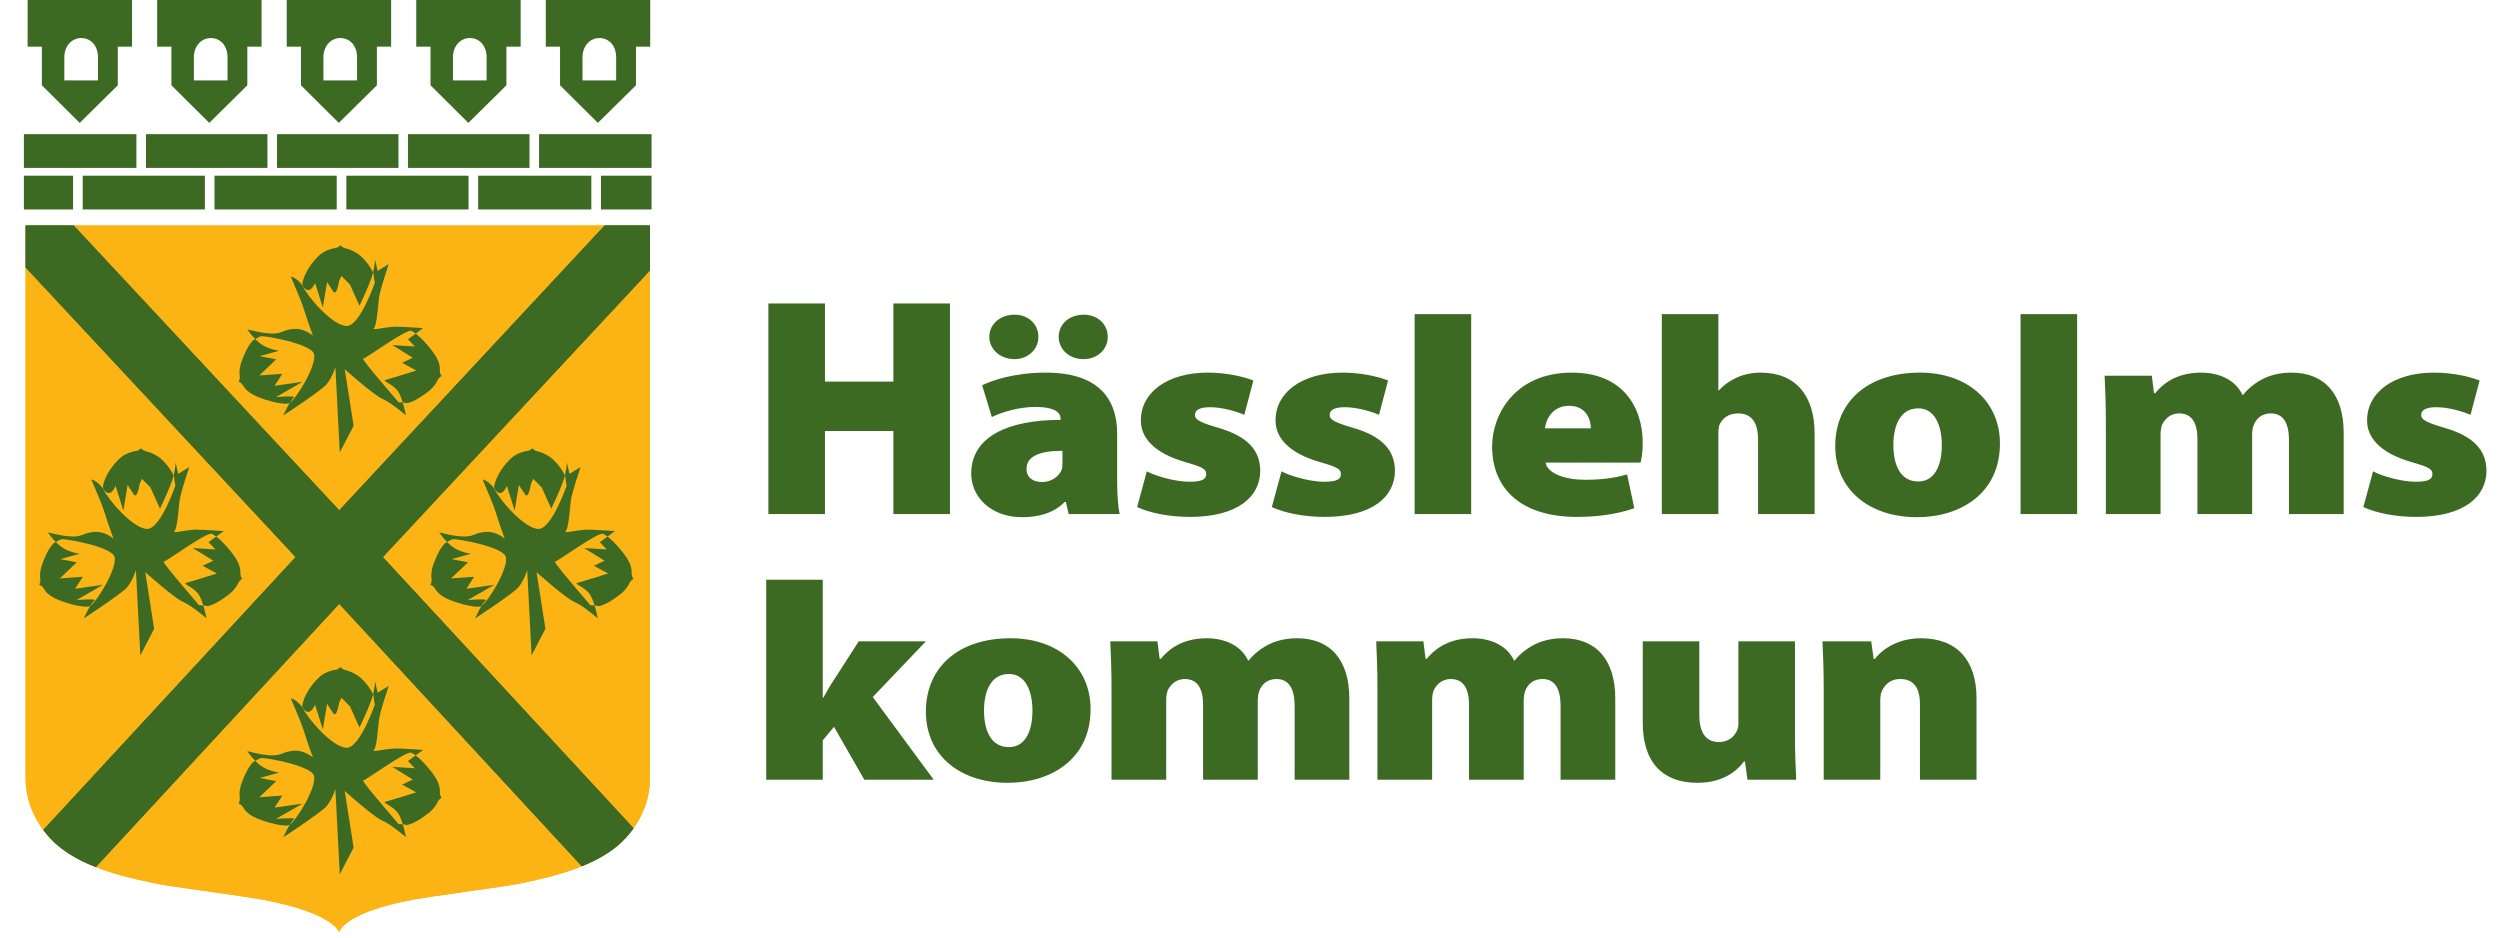
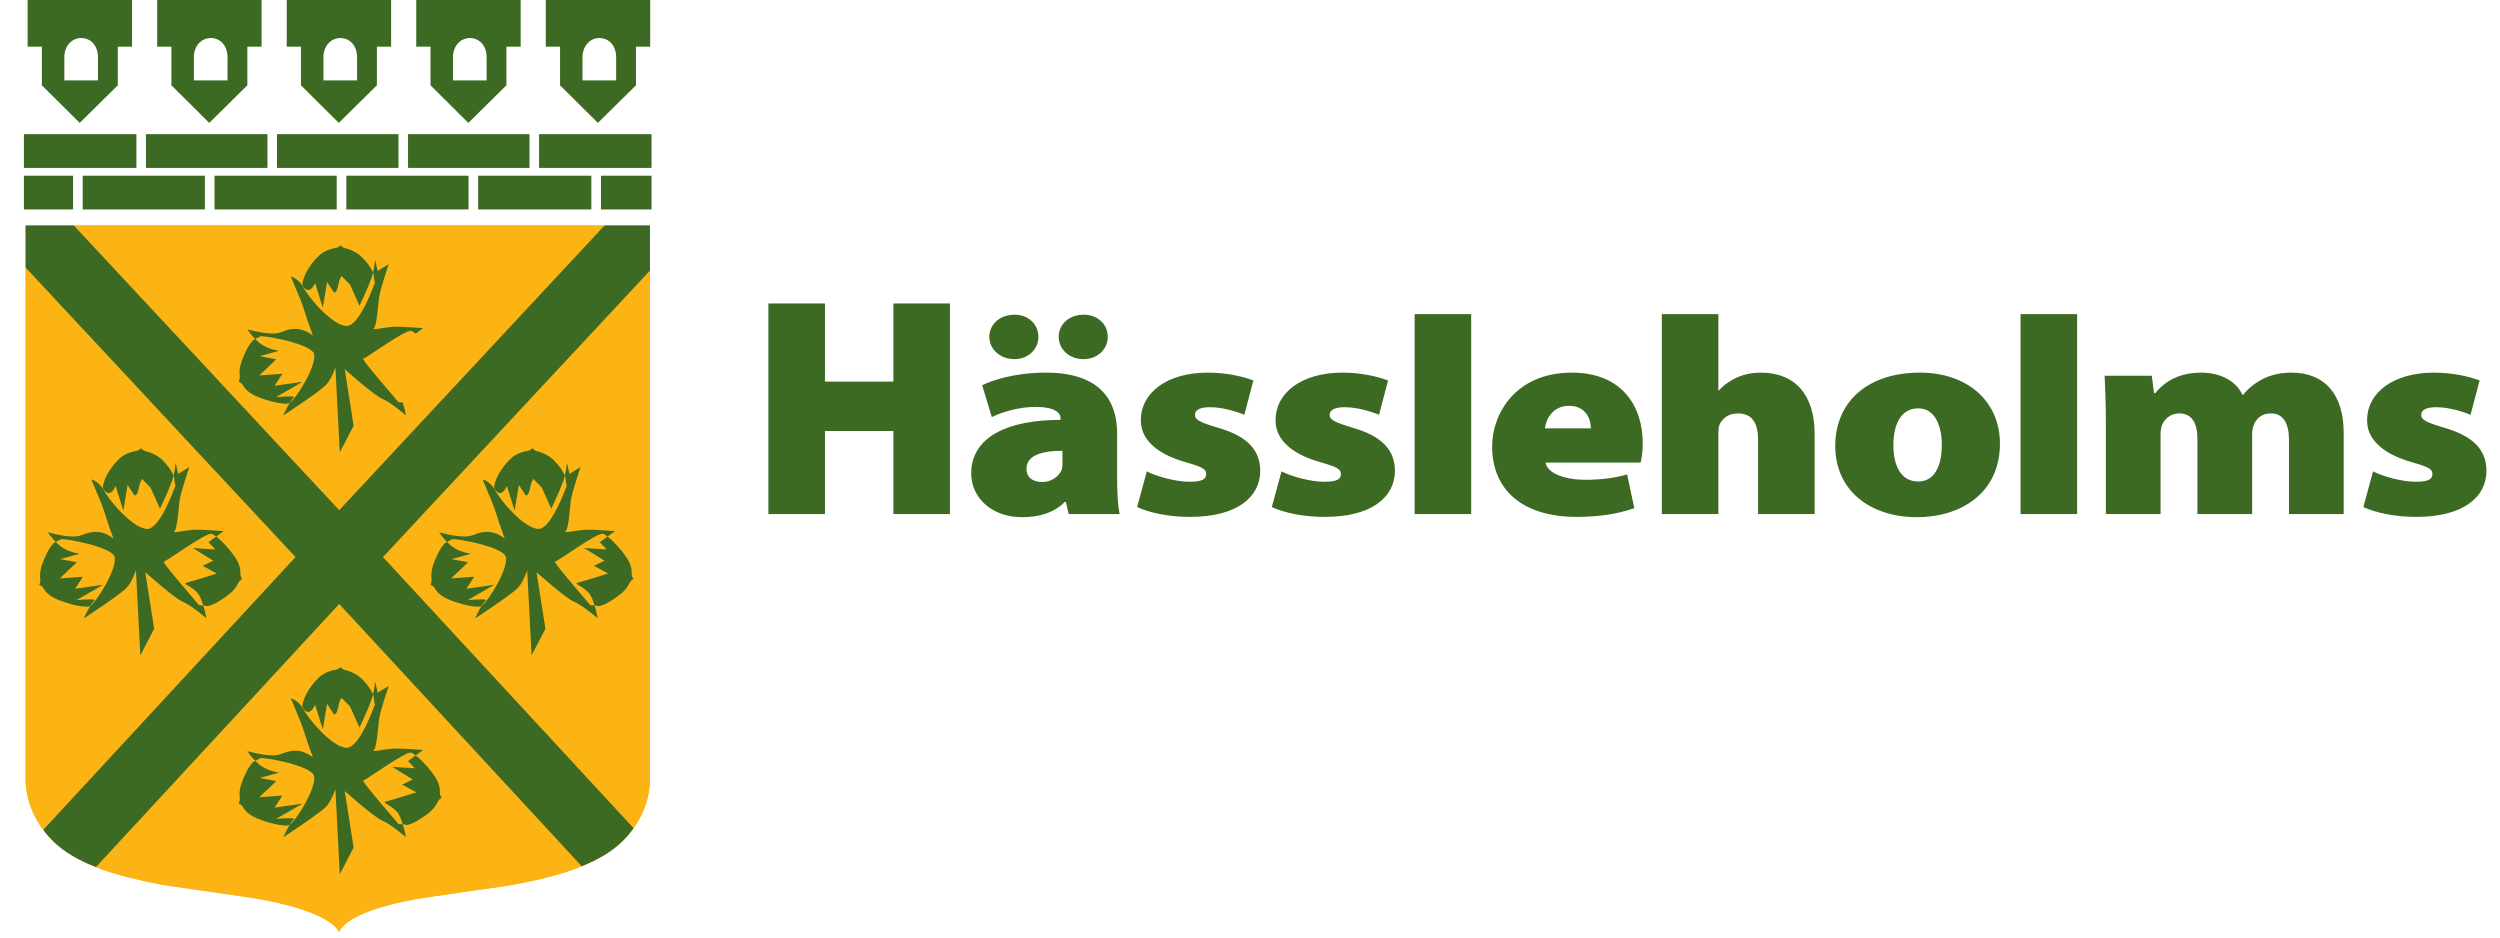
<svg xmlns="http://www.w3.org/2000/svg" width="100%" height="100%" viewBox="0 0 160 60" version="1.1" xml:space="preserve" style="fill-rule:evenodd;clip-rule:evenodd;stroke-linejoin:round;stroke-miterlimit:2;">
-   <path d="M52.657,37.104l-3.62,0l0,12.798l3.62,0l0,-2.52l0.72,-0.864l1.94,3.384l4.44,0l-3.9,-5.292l3.4,-3.564l-4.3,0l-1.62,2.52c-0.22,0.324 -0.42,0.684 -0.64,1.08l-0.04,0l0,-7.542Zm11.84,12.996c2.74,0 5.3,-1.494 5.3,-4.716c0,-2.664 -2.04,-4.536 -5.12,-4.536c-3.36,0 -5.42,1.872 -5.42,4.698c0,2.88 2.28,4.554 5.22,4.554l0.02,0Zm0.06,-2.286c-1.1,0 -1.58,-1.008 -1.58,-2.34c0,-1.17 0.4,-2.34 1.6,-2.34c1.06,0 1.5,1.116 1.5,2.34c0,1.422 -0.52,2.34 -1.5,2.34l-0.02,0Zm6.58,2.088l3.5,0l0,-5.058c0,-0.216 0.02,-0.45 0.1,-0.666c0.14,-0.288 0.46,-0.72 1.1,-0.72c0.82,0 1.16,0.648 1.16,1.638l0,4.806l3.5,0l0,-5.04c0,-0.198 0.02,-0.468 0.1,-0.648c0.16,-0.432 0.52,-0.756 1.1,-0.756c0.8,0 1.16,0.63 1.16,1.728l0,4.716l3.5,0l0,-5.202c0,-2.466 -1.22,-3.852 -3.34,-3.852c-0.66,0 -1.24,0.126 -1.74,0.36c-0.52,0.252 -0.98,0.594 -1.36,1.062l-0.04,0c-0.42,-0.9 -1.4,-1.422 -2.66,-1.422c-1.7,0 -2.56,0.864 -2.92,1.314l-0.08,0l-0.14,-1.116l-3.02,0c0.04,0.828 0.08,1.836 0.08,3.024l0,5.832Zm17.02,0l3.5,0l0,-5.058c0,-0.216 0.02,-0.45 0.1,-0.666c0.14,-0.288 0.46,-0.72 1.1,-0.72c0.82,0 1.16,0.648 1.16,1.638l0,4.806l3.5,0l0,-5.04c0,-0.198 0.02,-0.468 0.1,-0.648c0.16,-0.432 0.52,-0.756 1.1,-0.756c0.8,0 1.16,0.63 1.16,1.728l0,4.716l3.5,0l0,-5.202c0,-2.466 -1.22,-3.852 -3.34,-3.852c-0.66,0 -1.24,0.126 -1.74,0.36c-0.52,0.252 -0.98,0.594 -1.36,1.062l-0.04,0c-0.42,-0.9 -1.4,-1.422 -2.66,-1.422c-1.7,0 -2.56,0.864 -2.92,1.314l-0.08,0l-0.14,-1.116l-3.02,0c0.04,0.828 0.08,1.836 0.08,3.024l0,5.832Zm26.72,-8.856l-3.62,0l0,5.22c0,0.18 -0.02,0.342 -0.08,0.468c-0.14,0.342 -0.5,0.756 -1.16,0.756c-0.86,0 -1.26,-0.612 -1.26,-1.746l0,-4.698l-3.62,0l0,5.22c0,2.556 1.3,3.834 3.5,3.834c1.76,0 2.62,-0.882 2.98,-1.368l0.06,0l0.16,1.17l3.12,0c-0.04,-0.756 -0.08,-1.764 -0.08,-3.024l0,-5.832Zm1.84,8.856l3.62,0l0,-5.022c0,-0.234 0.02,-0.486 0.1,-0.648c0.16,-0.342 0.48,-0.774 1.18,-0.774c0.88,0 1.26,0.594 1.26,1.62l0,4.824l3.62,0l0,-5.22c0,-2.43 -1.26,-3.834 -3.56,-3.834c-1.64,0 -2.6,0.864 -2.96,1.332l-0.06,0l-0.16,-1.134l-3.12,0c0.04,0.828 0.08,1.836 0.08,3.024l0,5.832Z" style="fill:#3d6a22;fill-rule:nonzero;" />
  <path d="M49.177,19.422l0,13.48l3.62,0l0,-5.32l4.38,0l0,5.32l3.62,0l0,-13.48l-3.62,0l0,5l-4.38,0l0,-5l-3.62,0Zm22.32,8.332c0,-2.214 -1.18,-3.906 -4.56,-3.906c-2.04,0 -3.46,0.504 -4.08,0.81l0.62,2.034c0.66,-0.324 1.74,-0.648 2.78,-0.648c1.32,0 1.62,0.396 1.62,0.756l0,0.072c-3.34,0 -5.72,1.062 -5.72,3.438c0,1.476 1.24,2.79 3.26,2.79c1.06,0 2.04,-0.27 2.72,-0.972l0.08,0l0.18,0.774l3.26,0c-0.1,-0.45 -0.16,-1.278 -0.16,-2.16l0,-2.988Zm-3.5,1.818c0,0.162 0,0.324 -0.04,0.468c-0.18,0.486 -0.72,0.81 -1.24,0.81c-0.62,0 -1.02,-0.288 -1.02,-0.846c0,-0.792 0.82,-1.152 2.3,-1.152l0,0.72Zm-3.06,-6.588c0.86,0 1.52,-0.63 1.52,-1.422c0,-0.828 -0.66,-1.422 -1.52,-1.422c-0.92,0 -1.62,0.594 -1.62,1.422c0,0.792 0.7,1.422 1.6,1.422l0.02,0Zm4.42,0c0.88,0 1.54,-0.63 1.54,-1.422c0,-0.828 -0.66,-1.422 -1.54,-1.422c-0.92,0 -1.6,0.594 -1.6,1.422c0,0.792 0.68,1.422 1.56,1.422l0.04,0Zm3.419,9.468c0.78,0.36 2,0.63 3.38,0.63c3.04,0 4.5,-1.278 4.5,-2.97c-0.02,-1.26 -0.76,-2.178 -2.7,-2.736c-1.16,-0.342 -1.48,-0.522 -1.48,-0.81c0,-0.36 0.36,-0.504 0.98,-0.504c0.8,0 1.72,0.288 2.18,0.486l0.58,-2.196c-0.64,-0.252 -1.72,-0.504 -2.92,-0.504c-2.6,0 -4.28,1.278 -4.28,3.042c-0.02,1.026 0.72,2.088 2.9,2.7c1.06,0.306 1.28,0.432 1.28,0.756c0,0.342 -0.3,0.486 -1.08,0.486c-0.88,0 -2.16,-0.36 -2.72,-0.666l-0.62,2.286Zm8.621,0c0.78,0.36 2,0.63 3.38,0.63c3.04,0 4.5,-1.278 4.5,-2.97c-0.02,-1.26 -0.76,-2.178 -2.7,-2.736c-1.16,-0.342 -1.48,-0.522 -1.48,-0.81c0,-0.36 0.36,-0.504 0.98,-0.504c0.8,0 1.72,0.288 2.18,0.486l0.58,-2.196c-0.64,-0.252 -1.72,-0.504 -2.92,-0.504c-2.6,0 -4.28,1.278 -4.28,3.042c-0.02,1.026 0.72,2.088 2.9,2.7c1.06,0.306 1.28,0.432 1.28,0.756c0,0.342 -0.3,0.486 -1.08,0.486c-0.88,0 -2.16,-0.36 -2.72,-0.666l-0.62,2.286Zm9.139,0.45l3.62,0l0,-12.798l-3.62,0l0,12.798Zm14.46,-3.294c0.06,-0.216 0.14,-0.702 0.14,-1.224c0,-2.43 -1.36,-4.536 -4.54,-4.536c-3.62,0 -5.1,2.664 -5.1,4.716c0,2.808 1.96,4.518 5.42,4.518c1.22,0 2.5,-0.144 3.68,-0.558l-0.46,-2.16c-0.88,0.252 -1.76,0.342 -2.68,0.342c-1.28,0 -2.42,-0.396 -2.54,-1.098l6.08,0Zm-6.12,-2.196c0.06,-0.558 0.48,-1.44 1.54,-1.44c1.14,0 1.4,0.936 1.4,1.44l-2.94,0Zm7.48,5.49l3.62,0l0,-5.22c0,-0.144 0.02,-0.378 0.08,-0.522c0.18,-0.342 0.5,-0.702 1.18,-0.702c0.9,0 1.28,0.63 1.28,1.674l0,4.77l3.62,0l0,-5.13c0,-2.502 -1.24,-3.924 -3.46,-3.924c-0.52,0 -1.06,0.108 -1.501,0.306c-0.439,0.198 -0.839,0.468 -1.159,0.828l-0.04,0l0,-4.878l-3.62,0l0,12.798Zm16.34,0.198c2.74,0 5.3,-1.494 5.3,-4.716c0,-2.664 -2.04,-4.536 -5.12,-4.536c-3.36,0 -5.42,1.872 -5.42,4.698c0,2.88 2.28,4.554 5.22,4.554l0.02,0Zm0.06,-2.286c-1.1,0 -1.58,-1.008 -1.58,-2.34c0,-1.17 0.4,-2.34 1.6,-2.34c1.06,0 1.5,1.116 1.5,2.34c0,1.422 -0.52,2.34 -1.5,2.34l-0.02,0Zm6.56,2.088l3.62,0l0,-12.798l-3.62,0l0,12.798Zm5.46,0l3.5,0l0,-5.058c0,-0.216 0.02,-0.45 0.1,-0.666c0.14,-0.288 0.46,-0.72 1.1,-0.72c0.82,0 1.16,0.648 1.16,1.638l0,4.806l3.5,0l0,-5.04c0,-0.198 0.02,-0.468 0.1,-0.648c0.16,-0.432 0.52,-0.756 1.1,-0.756c0.8,0 1.16,0.63 1.16,1.728l0,4.716l3.5,0l0,-5.202c0,-2.466 -1.22,-3.852 -3.34,-3.852c-0.66,0 -1.24,0.126 -1.74,0.36c-0.52,0.252 -0.98,0.594 -1.36,1.062l-0.04,0c-0.42,-0.9 -1.4,-1.422 -2.66,-1.422c-1.7,0 -2.56,0.864 -2.92,1.314l-0.08,0l-0.14,-1.116l-3.02,0c0.04,0.828 0.08,1.836 0.08,3.024l0,5.832Zm16.479,-0.45c0.78,0.36 2,0.63 3.38,0.63c3.04,0 4.5,-1.278 4.5,-2.97c-0.02,-1.26 -0.76,-2.178 -2.7,-2.736c-1.16,-0.342 -1.48,-0.522 -1.48,-0.81c0,-0.36 0.36,-0.504 0.98,-0.504c0.8,0 1.72,0.288 2.18,0.486l0.58,-2.196c-0.64,-0.252 -1.72,-0.504 -2.92,-0.504c-2.6,0 -4.28,1.278 -4.28,3.042c-0.02,1.026 0.72,2.088 2.9,2.7c1.06,0.306 1.28,0.432 1.28,0.756c0,0.342 -0.3,0.486 -1.08,0.486c-0.88,0 -2.16,-0.36 -2.72,-0.666l-0.62,2.286Z" style="fill:#3d6a22;fill-rule:nonzero;" />
  <path d="M21.716,59.666c0,0 0.219,-1.446 5.853,-2.273c5.11,-0.75 4.924,-0.671 6.226,-0.959c1.301,-0.288 4.359,-0.911 6.075,-2.627c1.074,-1.074 1.729,-2.48 1.729,-3.999l0,-35.377l-19.889,0m0,45.235c0,0 -0.407,-1.446 -6.042,-2.273c-5.109,-0.75 -4.923,-0.671 -6.225,-0.959c-1.302,-0.288 -4.359,-0.911 -6.075,-2.627c-1.074,-1.074 -1.73,-2.48 -1.73,-3.999l0,-35.377l20.072,0" style="fill:#fcb414;fill-rule:nonzero;" />
  <clipPath id="_clip1">
-     <path d="M21.716,59.666c0,0 0.219,-1.446 5.853,-2.273c5.11,-0.75 4.924,-0.671 6.226,-0.959c1.301,-0.288 4.359,-0.911 6.075,-2.627c1.074,-1.074 1.729,-2.48 1.729,-3.999l0,-35.377l-19.889,0l0.006,45.235Zm-0.006,0c0,0 -0.407,-1.446 -6.042,-2.273c-5.109,-0.75 -4.923,-0.671 -6.225,-0.959c-1.302,-0.288 -4.359,-0.911 -6.075,-2.627c-1.074,-1.074 -1.73,-2.48 -1.73,-3.999l0,-35.377l20.072,0l0,45.235Z" />
-   </clipPath>
+     </clipPath>
  <g clip-path="url(#_clip1)">
    <path d="M2.011,53.929l16.901,-18.276l-18.912,-20.288l1.288,-1.201l2.989,-0.213l17.433,18.701l17.566,-18.849l2.292,0.005l1.764,1.646l-18.823,20.199l16.854,18.229l-2.994,2.791l-16.659,-18.019l-16.705,18.066l-2.994,-2.791Zm13.267,-29.497c0,0 0.188,0.087 0.242,0.182c0.163,0.29 0.37,0.487 0.707,0.663c0.471,0.246 1.706,0.638 2.233,0.548c0.023,-0.004 0.053,-0.019 0.085,-0.043c0.089,-0.143 0.181,-0.271 0.265,-0.342c0.163,-0.14 -1.147,-0.025 -1.147,-0.025l1.703,-0.98l-1.793,0.256l0.497,-0.768l-1.477,0.106l1.087,-1.031l-1.057,-0.205l1.239,-0.341c0,0 -0.606,-0.087 -1.058,-0.367c-0.172,-0.107 -0.33,-0.246 -0.469,-0.387c-0.085,0.05 -0.152,0.09 -0.152,0.09c-0.277,0.302 -0.432,0.621 -0.635,1.11c-0.175,0.424 -0.259,0.803 -0.2,1.213c0.018,0.122 -0.07,0.321 -0.07,0.321Zm4.824,-1.762c0.159,0.734 -1.102,2.791 -1.557,3.112c-0.217,0.353 -0.415,0.808 -0.415,0.808c0,0 2.396,-1.568 2.754,-1.976c0.359,-0.406 0.581,-1.104 0.581,-1.104l0.281,5.445l0.886,-1.705l-0.569,-3.619c0,0 1.87,1.672 2.407,1.894c0.538,0.222 1.512,1.059 1.512,1.059c0,0 -0.077,-0.404 -0.204,-0.821c-0.158,-0.019 -0.311,-0.032 -0.268,-0.004c0.082,0.055 -2.434,-2.803 -2.266,-2.806c0.169,-0.002 2.753,-1.916 3.081,-1.778c0.084,0.036 0.18,0.1 0.279,0.175l0.479,-0.35c0,0 -1.443,-0.103 -1.781,-0.09c-0.783,0.03 -1.549,0.269 -1.369,0.09c0.179,-0.179 0.264,-1.409 0.321,-1.921c0.057,-0.512 0.626,-2.177 0.626,-2.177l-0.711,0.435l-0.163,-0.722c0,0 -0.021,0.39 -0.128,0.824c0.007,0.015 0.014,0.026 0.022,0.041c0,0 0.065,0.666 0.102,0.574c0.037,-0.091 -0.949,2.808 -1.811,2.808c-0.908,0 -2.542,-1.918 -2.804,-2.54c-0.407,-0.583 -0.775,-0.622 -0.775,-0.622l0.491,1.174c0,0 0.217,0.484 0.398,1.076c0.206,0.672 0.528,1.532 0.528,1.532c0,0 -0.543,-0.482 -1.219,-0.431c-0.728,0.055 -0.74,0.311 -1.418,0.296c-0.679,-0.016 -1.567,-0.272 -1.567,-0.272c0,0 0.206,0.316 0.51,0.623c0.126,-0.072 0.292,-0.164 0.349,-0.177c0.238,-0.053 3.273,0.478 3.418,1.149Zm0.062,-4.563l0.497,1.582l0.272,-1.642c0,0 0.226,0.361 0.391,0.602c0.234,0.341 0.38,-0.672 0.38,-0.672l0.147,-0.317l0.545,0.548l0.61,1.36c0,0 0.518,-1.069 0.774,-1.792c0.04,-0.112 0.071,-0.225 0.098,-0.337c-0.173,-0.342 -0.329,-0.581 -0.659,-0.925c-0.318,-0.331 -0.752,-0.543 -1.156,-0.635c-0.12,-0.028 -0.275,-0.181 -0.275,-0.181c0,0 -0.148,0.145 -0.256,0.161c-0.329,0.048 -0.746,0.18 -1.035,0.428c-0.452,0.386 -1.047,1.164 -1.149,1.883c-0.005,0.033 0.012,0.088 0.039,0.152c0.003,0.004 0.006,0.007 0.009,0.011c0.437,0.633 0.768,-0.226 0.768,-0.226Zm6.389,4.068l-1.447,-0.09l1.311,0.811l-0.683,0.324l0.911,0.495c0,0 -1.637,0.512 -1.944,0.589c-0.307,0.077 0.293,0.18 0.717,0.666c0.141,0.162 0.264,0.481 0.36,0.793c0.146,0.018 0.298,0.041 0.298,0.041c0.395,-0.106 0.697,-0.292 1.131,-0.595c0.376,-0.263 0.651,-0.539 0.821,-0.916c0.051,-0.112 0.232,-0.233 0.232,-0.233c0,0 -0.113,-0.174 -0.107,-0.283c0.019,-0.333 -0.05,-0.61 -0.24,-0.94c-0.219,-0.381 -0.827,-1.124 -1.309,-1.487l-0.494,0.361l0.443,0.464Zm1.071,14.926c-0.059,-0.41 0.024,-0.789 0.2,-1.213c0.203,-0.49 0.358,-0.809 0.635,-1.11c0,0 0.067,-0.041 0.152,-0.09c0.139,0.141 0.297,0.28 0.469,0.387c0.452,0.279 1.058,0.366 1.058,0.366l-1.239,0.342l1.057,0.205l-1.087,1.03l1.477,-0.105l-0.497,0.768l1.793,-0.256l-1.703,0.979c0,0 1.31,-0.114 1.147,0.026c-0.084,0.071 -0.176,0.198 -0.265,0.342c-0.033,0.023 -0.062,0.039 -0.085,0.043c-0.527,0.089 -1.762,-0.302 -2.233,-0.548c-0.338,-0.176 -0.544,-0.373 -0.707,-0.663c-0.054,-0.095 -0.243,-0.182 -0.243,-0.182c0,0 0.088,-0.199 0.071,-0.321Zm1.336,-2.59c-0.057,0.013 -0.223,0.105 -0.349,0.177c-0.304,-0.307 -0.51,-0.623 -0.51,-0.623c0,0 0.888,0.256 1.567,0.271c0.678,0.015 0.69,-0.24 1.418,-0.295c0.676,-0.051 1.218,0.431 1.218,0.431c0,0 -0.322,-0.86 -0.527,-1.532c-0.181,-0.592 -0.398,-1.076 -0.398,-1.076l-0.491,-1.174c0,0 0.368,0.039 0.775,0.622c0.262,0.622 1.896,2.539 2.804,2.539c0.862,0 1.848,-2.898 1.811,-2.807c-0.037,0.092 -0.103,-0.574 -0.103,-0.574c-0.007,-0.015 -0.014,-0.027 -0.021,-0.041c0.106,-0.435 0.128,-0.824 0.128,-0.824l0.163,0.722l0.711,-0.436c0,0 -0.569,1.666 -0.626,2.178c-0.057,0.512 -0.142,1.741 -0.322,1.921c-0.179,0.179 0.587,-0.06 1.37,-0.091c0.338,-0.013 1.781,0.091 1.781,0.091l-0.479,0.35c-0.099,-0.075 -0.195,-0.139 -0.28,-0.175c-0.327,-0.138 -2.911,1.775 -3.08,1.778c-0.168,0.003 2.348,2.86 2.265,2.806c-0.042,-0.028 0.111,-0.015 0.268,0.004c0.128,0.417 0.205,0.821 0.205,0.821c0,0 -0.974,-0.837 -1.512,-1.059c-0.538,-0.222 -2.407,-1.894 -2.407,-1.894l0.569,3.619l-0.886,1.705l-0.281,-5.445c0,0 -0.222,0.697 -0.581,1.104c-0.358,0.407 -2.754,1.976 -2.754,1.976c0,0 0.198,-0.455 0.415,-0.808c0.454,-0.321 1.716,-2.379 1.557,-3.112c-0.146,-0.672 -3.18,-1.202 -3.418,-1.149Zm2.712,-3.188c-0.003,-0.004 -0.006,-0.007 -0.009,-0.011c-0.027,-0.065 -0.044,-0.12 -0.04,-0.153c0.103,-0.719 0.698,-1.497 1.149,-1.882c0.29,-0.248 0.707,-0.38 1.036,-0.428c0.108,-0.016 0.256,-0.161 0.256,-0.161c0,0 0.155,0.153 0.275,0.181c0.403,0.091 0.838,0.303 1.156,0.635c0.33,0.344 0.486,0.582 0.659,0.925c-0.027,0.112 -0.058,0.225 -0.098,0.336c-0.256,0.724 -0.774,1.793 -0.774,1.793l-0.61,-1.36l-0.545,-0.548l-0.147,0.317c0,0 -0.146,1.013 -0.38,0.672c-0.165,-0.241 -0.391,-0.602 -0.391,-0.602l-0.272,1.642l-0.497,-1.582c0,0 -0.331,0.859 -0.768,0.226Zm6.714,3.378l0.494,-0.361c0.482,0.363 1.09,1.105 1.309,1.487c0.19,0.33 0.259,0.607 0.24,0.94c-0.006,0.109 0.107,0.283 0.107,0.283c0,0 -0.181,0.121 -0.232,0.232c-0.171,0.378 -0.445,0.653 -0.821,0.916c-0.434,0.304 -0.736,0.49 -1.131,0.595c0,0 -0.152,-0.022 -0.299,-0.04c-0.095,-0.312 -0.218,-0.632 -0.359,-0.793c-0.424,-0.487 -1.025,-0.589 -0.717,-0.666c0.307,-0.077 1.944,-0.589 1.944,-0.589l-0.911,-0.495l0.683,-0.325l-1.311,-0.81l1.447,0.09l-0.443,-0.464Zm-35.874,2.721c0,0 0.188,0.087 0.242,0.182c0.163,0.29 0.37,0.487 0.708,0.663c0.47,0.246 1.705,0.637 2.232,0.548c0.024,-0.004 0.053,-0.02 0.085,-0.043c0.089,-0.144 0.181,-0.271 0.265,-0.342c0.164,-0.14 -1.147,-0.026 -1.147,-0.026l1.703,-0.979l-1.793,0.256l0.497,-0.768l-1.476,0.105l1.086,-1.03l-1.056,-0.205l1.238,-0.342c0,0 -0.606,-0.087 -1.058,-0.366c-0.171,-0.107 -0.329,-0.246 -0.469,-0.387c-0.085,0.049 -0.152,0.09 -0.152,0.09c-0.277,0.301 -0.432,0.62 -0.634,1.11c-0.176,0.424 -0.259,0.803 -0.201,1.213c0.018,0.122 -0.07,0.321 -0.07,0.321Zm4.825,-1.762c0.159,0.733 -1.103,2.791 -1.558,3.112c-0.217,0.353 -0.415,0.808 -0.415,0.808c0,0 2.396,-1.569 2.755,-1.976c0.358,-0.407 0.58,-1.104 0.58,-1.104l0.282,5.445l0.885,-1.705l-0.569,-3.619c0,0 1.87,1.672 2.408,1.894c0.538,0.222 1.511,1.059 1.511,1.059c0,0 -0.077,-0.404 -0.204,-0.821c-0.158,-0.019 -0.311,-0.032 -0.268,-0.004c0.082,0.054 -2.434,-2.803 -2.265,-2.806c0.168,-0.003 2.752,-1.916 3.08,-1.778c0.084,0.036 0.18,0.1 0.279,0.175l0.479,-0.35c0,0 -1.443,-0.104 -1.781,-0.091c-0.783,0.031 -1.548,0.27 -1.369,0.091c0.179,-0.18 0.264,-1.409 0.321,-1.921c0.057,-0.513 0.627,-2.178 0.627,-2.178l-0.712,0.436l-0.162,-0.722c0,0 -0.022,0.389 -0.128,0.824c0.007,0.014 0.014,0.026 0.021,0.041c0,0 0.066,0.666 0.102,0.574c0.037,-0.091 -0.948,2.807 -1.811,2.807c-0.907,0 -2.542,-1.917 -2.804,-2.539c-0.407,-0.583 -0.774,-0.622 -0.774,-0.622l0.49,1.174c0,0 0.218,0.484 0.399,1.076c0.205,0.672 0.527,1.532 0.527,1.532c0,0 -0.543,-0.482 -1.219,-0.431c-0.728,0.055 -0.74,0.31 -1.418,0.295c-0.678,-0.015 -1.567,-0.271 -1.567,-0.271c0,0 0.206,0.316 0.51,0.623c0.126,-0.072 0.292,-0.164 0.35,-0.177c0.238,-0.053 3.272,0.477 3.418,1.149Zm0.061,-4.563l0.498,1.582l0.271,-1.642c0,0 0.226,0.361 0.392,0.602c0.234,0.341 0.379,-0.672 0.379,-0.672l0.148,-0.317l0.544,0.548l0.611,1.36c0,0 0.517,-1.069 0.774,-1.793c0.039,-0.111 0.07,-0.224 0.098,-0.336c-0.174,-0.343 -0.329,-0.581 -0.66,-0.925c-0.317,-0.332 -0.752,-0.544 -1.156,-0.635c-0.12,-0.028 -0.274,-0.181 -0.274,-0.181c0,0 -0.149,0.145 -0.257,0.161c-0.329,0.048 -0.745,0.18 -1.035,0.428c-0.452,0.385 -1.047,1.163 -1.149,1.882c-0.005,0.033 0.012,0.088 0.039,0.153c0.003,0.004 0.006,0.007 0.009,0.011c0.437,0.633 0.768,-0.226 0.768,-0.226Zm6.389,4.068l-1.446,-0.09l1.31,0.81l-0.683,0.325l0.911,0.495c0,0 -1.636,0.512 -1.944,0.589c-0.307,0.077 0.293,0.179 0.717,0.666c0.141,0.161 0.265,0.481 0.36,0.793c0.147,0.018 0.298,0.04 0.298,0.04c0.396,-0.105 0.698,-0.291 1.132,-0.595c0.376,-0.263 0.65,-0.538 0.82,-0.916c0.051,-0.111 0.232,-0.232 0.232,-0.232c0,0 -0.112,-0.174 -0.106,-0.283c0.018,-0.333 -0.051,-0.61 -0.241,-0.94c-0.219,-0.382 -0.826,-1.124 -1.309,-1.487l-0.494,0.361l0.443,0.464Zm1.561,15.942c-0.059,-0.41 0.025,-0.79 0.2,-1.214c0.203,-0.489 0.358,-0.808 0.635,-1.109c0,0 0.067,-0.041 0.152,-0.09c0.139,0.141 0.297,0.28 0.469,0.386c0.452,0.28 1.058,0.367 1.058,0.367l-1.239,0.341l1.057,0.205l-1.087,1.031l1.477,-0.106l-0.497,0.769l1.793,-0.256l-1.703,0.979c0,0 1.31,-0.115 1.147,0.025c-0.084,0.072 -0.176,0.199 -0.265,0.343c-0.032,0.023 -0.062,0.039 -0.085,0.043c-0.527,0.089 -1.762,-0.302 -2.233,-0.548c-0.337,-0.177 -0.544,-0.373 -0.707,-0.664c-0.054,-0.095 -0.242,-0.181 -0.242,-0.181c0,0 0.088,-0.2 0.07,-0.321Zm1.336,-2.59c-0.057,0.012 -0.223,0.104 -0.349,0.177c-0.304,-0.308 -0.51,-0.623 -0.51,-0.623c0,0 0.888,0.256 1.567,0.271c0.678,0.015 0.69,-0.24 1.418,-0.295c0.676,-0.052 1.219,0.431 1.219,0.431c0,0 -0.322,-0.86 -0.528,-1.533c-0.181,-0.592 -0.398,-1.076 -0.398,-1.076l-0.491,-1.173c0,0 0.368,0.039 0.775,0.621c0.262,0.622 1.896,2.54 2.804,2.54c0.862,0 1.848,-2.899 1.811,-2.807c-0.037,0.091 -0.102,-0.575 -0.102,-0.575c-0.008,-0.014 -0.015,-0.026 -0.022,-0.04c0.107,-0.435 0.128,-0.824 0.128,-0.824l0.163,0.722l0.711,-0.436c0,0 -0.569,1.665 -0.626,2.177c-0.057,0.513 -0.142,1.742 -0.321,1.921c-0.18,0.18 0.586,-0.06 1.369,-0.09c0.338,-0.013 1.781,0.09 1.781,0.09l-0.479,0.351c-0.099,-0.075 -0.195,-0.14 -0.279,-0.175c-0.328,-0.138 -2.912,1.775 -3.081,1.778c-0.168,0.003 2.348,2.86 2.266,2.806c-0.043,-0.028 0.11,-0.015 0.268,0.004c0.127,0.416 0.204,0.82 0.204,0.82c0,0 -0.974,-0.836 -1.512,-1.058c-0.537,-0.222 -2.407,-1.895 -2.407,-1.895l0.569,3.619l-0.886,1.706l-0.281,-5.445c0,0 -0.222,0.697 -0.581,1.104c-0.358,0.407 -2.754,1.975 -2.754,1.975c0,0 0.198,-0.455 0.415,-0.807c0.455,-0.321 1.716,-2.379 1.557,-3.112c-0.145,-0.672 -3.18,-1.203 -3.418,-1.149Zm2.712,-3.188c-0.003,-0.005 -0.006,-0.008 -0.009,-0.012c-0.027,-0.064 -0.044,-0.119 -0.039,-0.152c0.102,-0.719 0.697,-1.497 1.149,-1.883c0.289,-0.247 0.706,-0.379 1.035,-0.428c0.108,-0.016 0.256,-0.161 0.256,-0.161c0,0 0.155,0.154 0.275,0.181c0.404,0.092 0.838,0.304 1.156,0.635c0.33,0.345 0.486,0.583 0.659,0.926c-0.027,0.111 -0.058,0.225 -0.098,0.336c-0.256,0.723 -0.774,1.793 -0.774,1.793l-0.61,-1.361l-0.545,-0.547l-0.147,0.317c0,0 -0.146,1.012 -0.38,0.672c-0.165,-0.241 -0.391,-0.603 -0.391,-0.603l-0.272,1.643l-0.497,-1.582c0,0 -0.331,0.858 -0.768,0.226Zm6.714,3.378l0.494,-0.361c0.482,0.363 1.09,1.105 1.309,1.486c0.19,0.331 0.259,0.608 0.24,0.94c-0.006,0.109 0.107,0.283 0.107,0.283c0,0 -0.181,0.121 -0.232,0.233c-0.17,0.378 -0.445,0.653 -0.821,0.916c-0.434,0.304 -0.736,0.49 -1.131,0.595c0,0 -0.151,-0.023 -0.298,-0.04c-0.096,-0.313 -0.219,-0.632 -0.36,-0.793c-0.424,-0.487 -1.024,-0.589 -0.717,-0.666c0.307,-0.077 1.944,-0.589 1.944,-0.589l-0.911,-0.496l0.683,-0.324l-1.311,-0.811l1.447,0.091l-0.443,-0.464Z" style="fill:#3d6a22;fill-rule:nonzero;" />
  </g>
  <path d="M8.73,8.586l0,2.16l-7.2,0l0,-2.16l7.2,0Zm32.97,0l0,2.16l-7.199,0l0,-2.16l7.199,0Zm-24.584,0l0,2.16l-7.774,0l0,-2.16l7.774,0Zm8.386,0l0,2.16l-7.774,0l0,-2.16l7.774,0Zm8.386,0l0,2.16l-7.774,0l0,-2.16l7.774,0Zm-29.211,2.659l0,2.16l-3.147,0l0,-2.16l3.147,0Zm33.169,0l0,2.16l-7.244,0l0,-2.16l7.244,0Zm3.854,0l0,2.16l-3.238,0l0,-2.16l3.238,0Zm-28.587,0l0,2.16l-7.82,0l0,-2.16l7.82,0Zm8.437,0l0,2.16l-7.821,0l0,-2.16l7.821,0Zm8.437,0l0,2.16l-7.821,0l0,-2.16l7.821,0Z" style="fill:#3d6a22;fill-rule:nonzero;" />
  <path d="M41.614,2.985l0,-2.985l-3.349,0l-3.334,0l0,2.985l0.912,0l0,2.474l2.422,2.406l2.437,-2.406l0,-2.474l0.912,0Zm-2.178,0.648c0,-0.007 -0.002,-0.013 -0.002,-0.02l0,1.533l-2.153,0l0,-1.565c-0.001,0.016 -0.005,0.031 -0.005,0.047l0.005,-0.138l0,0.091c0.048,-0.711 0.519,-1.146 1.082,-1.146c0.577,0 1.044,0.439 1.071,1.178l0,-0.12l0.002,0.14Zm-7.025,-0.648l0.912,0l0,-2.985l-3.348,0l-3.335,0l0,2.985l0.912,0l0,2.474l2.423,2.406l2.436,-2.406l0,-2.474Zm-1.266,0.648c0,-0.007 -0.002,-0.013 -0.002,-0.02l0,1.533l-2.153,0l0,-1.565c-0.001,0.016 -0.005,0.031 -0.005,0.047l0.005,-0.138l0,0.091c0.049,-0.711 0.519,-1.146 1.082,-1.146c0.577,0 1.044,0.439 1.071,1.178l0,-0.12l0.002,0.14Zm-7.024,-0.648l0.911,0l0,-2.985l-3.348,0l-3.334,0l0,2.985l0.911,0l0,2.474l2.423,2.406l2.437,-2.406l0,-2.474Zm-1.267,0.648c0,-0.007 -0.001,-0.013 -0.002,-0.02l0,1.533l-2.152,0l0,-1.565c-0.001,0.016 -0.005,0.031 -0.006,0.047l0.006,-0.138l0,0.091c0.048,-0.711 0.518,-1.146 1.081,-1.146c0.577,0 1.044,0.439 1.071,1.178l0,-0.12l0.002,0.14Zm-7.024,-0.648l0.911,0l0,-2.985l-3.348,0l-3.334,0l0,2.985l0.911,0l0,2.474l2.423,2.406l2.437,-2.406l0,-2.474Zm-1.266,0.648c-0.001,-0.007 -0.002,-0.013 -0.002,-0.02l0,1.533l-2.153,0l0,-1.565c-0.001,0.016 -0.005,0.031 -0.006,0.047l0.006,-0.138l0,0.091c0.048,-0.711 0.518,-1.146 1.081,-1.146c0.578,0 1.044,0.439 1.072,1.178l0,-0.12l0.002,0.14Zm-7.025,-0.648l0.911,0l0,-2.985l-3.348,0l-3.334,0l0,2.985l0.911,0l0,2.474l2.423,2.406l2.437,-2.406l0,-2.474Zm-1.266,0.648c0,-0.007 -0.002,-0.013 -0.002,-0.02l0,1.533l-2.153,0l0,-1.565c-0.001,0.016 -0.005,0.031 -0.006,0.047l0.006,-0.138l0,0.091c0.048,-0.711 0.519,-1.146 1.082,-1.146c0.577,0 1.043,0.439 1.071,1.178l0,-0.12l0.002,0.14Z" style="fill:#3d6a22;fill-rule:nonzero;" />
  <path d="M37.228,55.438c-1.332,0.549 -2.678,0.829 -3.433,0.996c-1.302,0.288 -1.116,0.209 -6.226,0.959c-5.634,0.827 -5.859,2.273 -5.859,2.273l-0.001,-0.004c-0.03,-0.086 -0.582,-1.468 -6.041,-2.269c-5.109,-0.75 -4.923,-0.671 -6.225,-0.959c-0.73,-0.161 -2.012,-0.428 -3.301,-0.943l15.568,-16.837l15.518,16.784Z" style="fill:#fcb414;" />
-   <path d="M16.684,48.517c-0.057,0.012 -0.223,0.104 -0.349,0.177c-0.304,-0.308 -0.51,-0.623 -0.51,-0.623c0,0 0.888,0.256 1.567,0.271c0.678,0.015 0.69,-0.24 1.418,-0.295c0.676,-0.052 1.219,0.431 1.219,0.431c0,0 -0.322,-0.86 -0.528,-1.533c-0.181,-0.592 -0.398,-1.076 -0.398,-1.076l-0.491,-1.173c0,0 0.368,0.039 0.775,0.621c0.262,0.622 1.896,2.54 2.804,2.54c0.862,0 1.848,-2.899 1.811,-2.807c-0.037,0.091 -0.102,-0.575 -0.102,-0.575c-0.008,-0.014 -0.015,-0.026 -0.022,-0.04c0.107,-0.435 0.128,-0.824 0.128,-0.824l0.163,0.722l0.711,-0.436c0,0 -0.569,1.665 -0.626,2.177c-0.057,0.513 -0.142,1.742 -0.321,1.921c-0.18,0.18 0.586,-0.06 1.369,-0.09c0.338,-0.013 1.781,0.09 1.781,0.09l-0.479,0.351c-0.099,-0.075 -0.195,-0.14 -0.279,-0.175c-0.328,-0.138 -2.912,1.775 -3.081,1.778c-0.168,0.003 2.348,2.86 2.266,2.806c-0.043,-0.028 0.11,-0.015 0.268,0.004c0.127,0.416 0.204,0.82 0.204,0.82c0,0 -0.974,-0.836 -1.512,-1.058c-0.537,-0.222 -2.407,-1.895 -2.407,-1.895l0.569,3.619l-0.886,1.706l-0.281,-5.445c0,0 -0.222,0.697 -0.581,1.104c-0.358,0.407 -2.754,1.975 -2.754,1.975c0,0 0.198,-0.455 0.415,-0.807c0.455,-0.321 1.716,-2.379 1.557,-3.112c-0.145,-0.672 -3.18,-1.203 -3.418,-1.149Z" style="fill:#fcb414;" />
+   <path d="M16.684,48.517c-0.057,0.012 -0.223,0.104 -0.349,0.177c-0.304,-0.308 -0.51,-0.623 -0.51,-0.623c0,0 0.888,0.256 1.567,0.271c0.678,0.015 0.69,-0.24 1.418,-0.295c0.676,-0.052 1.219,0.431 1.219,0.431c0,0 -0.322,-0.86 -0.528,-1.533c-0.181,-0.592 -0.398,-1.076 -0.398,-1.076l-0.491,-1.173c0,0 0.368,0.039 0.775,0.621c0.262,0.622 1.896,2.54 2.804,2.54c0.862,0 1.848,-2.899 1.811,-2.807c-0.037,0.091 -0.102,-0.575 -0.102,-0.575c-0.008,-0.014 -0.015,-0.026 -0.022,-0.04c0.107,-0.435 0.128,-0.824 0.128,-0.824l0.163,0.722l0.711,-0.436c0,0 -0.569,1.665 -0.626,2.177c-0.057,0.513 -0.142,1.742 -0.321,1.921c-0.18,0.18 0.586,-0.06 1.369,-0.09c0.338,-0.013 1.781,0.09 1.781,0.09l-0.479,0.351c-0.099,-0.075 -0.195,-0.14 -0.279,-0.175c-0.328,-0.138 -2.912,1.775 -3.081,1.778c-0.168,0.003 2.348,2.86 2.266,2.806c-0.043,-0.028 0.11,-0.015 0.268,0.004c0.127,0.416 0.204,0.82 0.204,0.82c0,0 -0.974,-0.836 -1.512,-1.058c-0.537,-0.222 -2.407,-1.895 -2.407,-1.895l0.569,3.619l-0.886,1.706l-0.281,-5.445c-0.358,0.407 -2.754,1.975 -2.754,1.975c0,0 0.198,-0.455 0.415,-0.807c0.455,-0.321 1.716,-2.379 1.557,-3.112c-0.145,-0.672 -3.18,-1.203 -3.418,-1.149Z" style="fill:#fcb414;" />
  <path d="M18.912,35.653l-16.141,17.455c-0.718,-0.954 -1.133,-2.091 -1.133,-3.3l0,-32.686l17.274,18.531Z" style="fill:#fcb414;" />
  <path d="M41.599,17.314l0,32.494c0,1.165 -0.385,2.264 -1.05,3.193l-16.04,-17.348l17.09,-18.339Z" style="fill:#fcb414;" />
  <path d="M15.348,51.107c-0.059,-0.41 0.025,-0.79 0.2,-1.214c0.203,-0.489 0.358,-0.808 0.635,-1.109c0,0 0.067,-0.041 0.152,-0.09c0.139,0.141 0.297,0.28 0.469,0.386c0.452,0.28 1.058,0.367 1.058,0.367l-1.239,0.341l1.057,0.205l-1.087,1.031l1.477,-0.106l-0.497,0.769l1.793,-0.256l-1.703,0.979c0,0 1.31,-0.115 1.147,0.025c-0.084,0.072 -0.176,0.199 -0.265,0.343c-0.032,0.023 -0.062,0.039 -0.085,0.043c-0.527,0.089 -1.762,-0.302 -2.233,-0.548c-0.337,-0.177 -0.544,-0.373 -0.707,-0.664c-0.054,-0.095 -0.242,-0.181 -0.242,-0.181c0,0 0.088,-0.2 0.07,-0.321Z" style="fill:#fcb414;" />
  <path d="M26.11,48.707l0.494,-0.361c0.482,0.363 1.09,1.105 1.309,1.486c0.19,0.331 0.259,0.608 0.24,0.94c-0.006,0.109 0.107,0.283 0.107,0.283c0,0 -0.181,0.121 -0.232,0.233c-0.17,0.378 -0.445,0.653 -0.821,0.916c-0.434,0.304 -0.736,0.49 -1.131,0.595c0,0 -0.151,-0.023 -0.298,-0.04c-0.096,-0.313 -0.219,-0.632 -0.36,-0.793c-0.424,-0.487 -1.024,-0.589 -0.717,-0.666c0.307,-0.077 1.944,-0.589 1.944,-0.589l-0.911,-0.496l0.683,-0.324l-1.311,-0.811l1.447,0.091l-0.443,-0.464Z" style="fill:#fcb414;" />
  <path d="M19.396,45.329c-0.003,-0.005 -0.006,-0.008 -0.009,-0.012c-0.027,-0.064 -0.044,-0.119 -0.039,-0.152c0.102,-0.719 0.697,-1.497 1.149,-1.883c0.289,-0.247 0.706,-0.379 1.035,-0.428c0.108,-0.016 0.256,-0.161 0.256,-0.161c0,0 0.155,0.154 0.275,0.181c0.404,0.092 0.838,0.304 1.156,0.635c0.33,0.345 0.486,0.583 0.659,0.926c-0.027,0.111 -0.058,0.225 -0.098,0.336c-0.256,0.723 -0.774,1.793 -0.774,1.793l-0.61,-1.361l-0.545,-0.547l-0.147,0.317c0,0 -0.146,1.012 -0.38,0.672c-0.165,-0.241 -0.391,-0.603 -0.391,-0.603l-0.272,1.643l-0.497,-1.582c0,0 -0.331,0.858 -0.768,0.226Z" style="fill:#fcb414;" />
  <path d="M7.337,35.66c0.159,0.733 -1.103,2.791 -1.558,3.112c-0.217,0.353 -0.415,0.808 -0.415,0.808c0,0 2.396,-1.569 2.755,-1.976c0.358,-0.407 0.58,-1.104 0.58,-1.104l0.282,5.445l0.885,-1.705l-0.569,-3.619c0,0 1.87,1.672 2.408,1.894c0.538,0.222 1.511,1.059 1.511,1.059c0,0 -0.077,-0.404 -0.204,-0.821c-0.158,-0.019 -0.311,-0.032 -0.268,-0.004c0.082,0.054 -2.434,-2.803 -2.265,-2.806c0.168,-0.003 2.752,-1.916 3.08,-1.778c0.084,0.036 0.18,0.1 0.279,0.175l0.479,-0.35c0,0 -1.443,-0.104 -1.781,-0.091c-0.783,0.031 -1.548,0.27 -1.369,0.091c0.179,-0.18 0.264,-1.409 0.321,-1.921c0.057,-0.513 0.627,-2.178 0.627,-2.178l-0.712,0.436l-0.162,-0.722c0,0 -0.022,0.389 -0.128,0.824c0.007,0.014 0.014,0.026 0.021,0.041c0,0 0.066,0.666 0.102,0.574c0.037,-0.091 -0.948,2.807 -1.811,2.807c-0.907,0 -2.542,-1.917 -2.804,-2.539c-0.407,-0.583 -0.774,-0.622 -0.774,-0.622l0.49,1.174c0,0 0.218,0.484 0.399,1.076c0.205,0.672 0.527,1.532 0.527,1.532c0,0 -0.543,-0.482 -1.219,-0.431c-0.728,0.055 -0.74,0.31 -1.418,0.295c-0.678,-0.015 -1.567,-0.271 -1.567,-0.271c0,0 0.206,0.316 0.51,0.623c0.126,-0.072 0.292,-0.164 0.35,-0.177c0.238,-0.053 3.272,0.477 3.418,1.149Z" style="fill:#fcb414;" />
  <path d="M28.96,34.511c-0.057,0.013 -0.223,0.105 -0.349,0.177c-0.304,-0.307 -0.51,-0.623 -0.51,-0.623c0,0 0.888,0.256 1.567,0.271c0.678,0.015 0.69,-0.24 1.418,-0.295c0.676,-0.051 1.218,0.431 1.218,0.431c0,0 -0.322,-0.86 -0.527,-1.532c-0.181,-0.592 -0.398,-1.076 -0.398,-1.076l-0.491,-1.174c0,0 0.368,0.039 0.775,0.622c0.262,0.622 1.896,2.539 2.804,2.539c0.862,0 1.848,-2.898 1.811,-2.807c-0.037,0.092 -0.103,-0.574 -0.103,-0.574c-0.007,-0.015 -0.014,-0.027 -0.021,-0.041c0.106,-0.435 0.128,-0.824 0.128,-0.824l0.163,0.722l0.711,-0.436c0,0 -0.569,1.666 -0.626,2.178c-0.057,0.512 -0.142,1.741 -0.322,1.921c-0.179,0.179 0.587,-0.06 1.37,-0.091c0.338,-0.013 1.781,0.091 1.781,0.091l-0.479,0.35c-0.099,-0.075 -0.195,-0.139 -0.28,-0.175c-0.327,-0.138 -2.911,1.775 -3.08,1.778c-0.168,0.003 2.348,2.86 2.265,2.806c-0.042,-0.028 0.111,-0.015 0.268,0.004c0.128,0.417 0.205,0.821 0.205,0.821c0,0 -0.974,-0.837 -1.512,-1.059c-0.538,-0.222 -2.407,-1.894 -2.407,-1.894l0.569,3.619l-0.886,1.705l-0.281,-5.445c0,0 -0.222,0.697 -0.581,1.104c-0.358,0.407 -2.754,1.976 -2.754,1.976c0,0 0.198,-0.455 0.415,-0.808c0.454,-0.321 1.716,-2.379 1.557,-3.112c-0.146,-0.672 -3.18,-1.202 -3.418,-1.149Z" style="fill:#fcb414;" />
  <path d="M2.512,37.422c0,0 0.188,0.087 0.242,0.182c0.163,0.29 0.37,0.487 0.708,0.663c0.47,0.246 1.705,0.637 2.232,0.548c0.024,-0.004 0.053,-0.02 0.085,-0.043c0.089,-0.144 0.181,-0.271 0.265,-0.342c0.164,-0.14 -1.147,-0.026 -1.147,-0.026l1.703,-0.979l-1.793,0.256l0.497,-0.768l-1.476,0.105l1.086,-1.03l-1.056,-0.205l1.238,-0.342c0,0 -0.606,-0.087 -1.058,-0.366c-0.171,-0.107 -0.329,-0.246 -0.469,-0.387c-0.085,0.049 -0.152,0.09 -0.152,0.09c-0.277,0.301 -0.432,0.62 -0.634,1.11c-0.176,0.424 -0.259,0.803 -0.201,1.213c0.018,0.122 -0.07,0.321 -0.07,0.321Z" style="fill:#fcb414;" />
  <path d="M27.624,37.101c-0.059,-0.41 0.024,-0.789 0.2,-1.213c0.203,-0.49 0.358,-0.809 0.635,-1.11c0,0 0.067,-0.041 0.152,-0.09c0.139,0.141 0.297,0.28 0.469,0.387c0.452,0.279 1.058,0.366 1.058,0.366l-1.239,0.342l1.057,0.205l-1.087,1.03l1.477,-0.105l-0.497,0.768l1.793,-0.256l-1.703,0.979c0,0 1.31,-0.114 1.147,0.026c-0.084,0.071 -0.176,0.198 -0.265,0.342c-0.033,0.023 -0.062,0.039 -0.085,0.043c-0.527,0.089 -1.762,-0.302 -2.233,-0.548c-0.338,-0.176 -0.544,-0.373 -0.707,-0.663c-0.054,-0.095 -0.243,-0.182 -0.243,-0.182c0,0 0.088,-0.199 0.071,-0.321Z" style="fill:#fcb414;" />
  <path d="M38.386,34.701l0.494,-0.361c0.482,0.363 1.09,1.105 1.309,1.487c0.19,0.33 0.259,0.607 0.24,0.94c-0.006,0.109 0.107,0.283 0.107,0.283c0,0 -0.181,0.121 -0.232,0.232c-0.171,0.378 -0.445,0.653 -0.821,0.916c-0.434,0.304 -0.736,0.49 -1.131,0.595c0,0 -0.152,-0.022 -0.299,-0.04c-0.095,-0.312 -0.218,-0.632 -0.359,-0.793c-0.424,-0.487 -1.025,-0.589 -0.717,-0.666c0.307,-0.077 1.944,-0.589 1.944,-0.589l-0.911,-0.495l0.683,-0.325l-1.311,-0.81l1.447,0.09l-0.443,-0.464Z" style="fill:#fcb414;" />
  <path d="M13.787,35.165l-1.446,-0.09l1.31,0.81l-0.683,0.325l0.911,0.495c0,0 -1.636,0.512 -1.944,0.589c-0.307,0.077 0.293,0.179 0.717,0.666c0.141,0.161 0.265,0.481 0.36,0.793c0.147,0.018 0.298,0.04 0.298,0.04c0.396,-0.105 0.698,-0.291 1.132,-0.595c0.376,-0.263 0.65,-0.538 0.82,-0.916c0.051,-0.111 0.232,-0.232 0.232,-0.232c0,0 -0.112,-0.174 -0.106,-0.283c0.018,-0.333 -0.051,-0.61 -0.241,-0.94c-0.219,-0.382 -0.826,-1.124 -1.309,-1.487l-0.494,0.361l0.443,0.464Z" style="fill:#fcb414;" />
  <path d="M31.672,31.323c-0.003,-0.004 -0.006,-0.007 -0.009,-0.011c-0.027,-0.065 -0.044,-0.12 -0.04,-0.153c0.103,-0.719 0.698,-1.497 1.149,-1.882c0.29,-0.248 0.707,-0.38 1.036,-0.428c0.108,-0.016 0.256,-0.161 0.256,-0.161c0,0 0.155,0.153 0.275,0.181c0.403,0.091 0.838,0.303 1.156,0.635c0.33,0.344 0.486,0.582 0.659,0.925c-0.027,0.112 -0.058,0.225 -0.098,0.336c-0.256,0.724 -0.774,1.793 -0.774,1.793l-0.61,-1.36l-0.545,-0.548l-0.147,0.317c0,0 -0.146,1.013 -0.38,0.672c-0.165,-0.241 -0.391,-0.602 -0.391,-0.602l-0.272,1.642l-0.497,-1.582c0,0 -0.331,0.859 -0.768,0.226Z" style="fill:#fcb414;" />
  <path d="M7.398,31.097l0.498,1.582l0.271,-1.642c0,0 0.226,0.361 0.392,0.602c0.234,0.341 0.379,-0.672 0.379,-0.672l0.148,-0.317l0.544,0.548l0.611,1.36c0,0 0.517,-1.069 0.774,-1.793c0.039,-0.111 0.07,-0.224 0.098,-0.336c-0.174,-0.343 -0.329,-0.581 -0.66,-0.925c-0.317,-0.332 -0.752,-0.544 -1.156,-0.635c-0.12,-0.028 -0.274,-0.181 -0.274,-0.181c0,0 -0.149,0.145 -0.257,0.161c-0.329,0.048 -0.745,0.18 -1.035,0.428c-0.452,0.385 -1.047,1.163 -1.149,1.882c-0.005,0.033 0.012,0.088 0.039,0.153c0.003,0.004 0.006,0.007 0.009,0.011c0.437,0.633 0.768,-0.226 0.768,-0.226Z" style="fill:#fcb414;" />
  <path d="M21.71,32.652l-16.986,-18.221l33.967,0l-16.981,18.221Z" style="fill:#fcb414;" />
  <path d="M20.102,22.67c0.159,0.734 -1.102,2.791 -1.557,3.112c-0.217,0.353 -0.415,0.808 -0.415,0.808c0,0 2.396,-1.568 2.754,-1.976c0.359,-0.406 0.581,-1.104 0.581,-1.104l0.281,5.445l0.886,-1.705l-0.569,-3.619c0,0 1.87,1.672 2.407,1.894c0.538,0.222 1.512,1.059 1.512,1.059c0,0 -0.077,-0.404 -0.204,-0.821c-0.158,-0.019 -0.311,-0.032 -0.268,-0.004c0.082,0.055 -2.434,-2.803 -2.266,-2.806c0.169,-0.002 2.753,-1.916 3.081,-1.778c0.084,0.036 0.18,0.1 0.279,0.175l0.479,-0.35c0,0 -1.443,-0.103 -1.781,-0.09c-0.783,0.03 -1.549,0.269 -1.369,0.09c0.179,-0.179 0.264,-1.409 0.321,-1.921c0.057,-0.512 0.626,-2.177 0.626,-2.177l-0.711,0.435l-0.163,-0.722c0,0 -0.021,0.39 -0.128,0.824c0.007,0.015 0.014,0.026 0.022,0.041c0,0 0.065,0.666 0.102,0.574c0.037,-0.091 -0.949,2.808 -1.811,2.808c-0.908,0 -2.542,-1.918 -2.804,-2.54c-0.407,-0.583 -0.775,-0.622 -0.775,-0.622l0.491,1.174c0,0 0.217,0.484 0.398,1.076c0.206,0.672 0.528,1.532 0.528,1.532c0,0 -0.543,-0.482 -1.219,-0.431c-0.728,0.055 -0.74,0.311 -1.418,0.296c-0.679,-0.016 -1.567,-0.272 -1.567,-0.272c0,0 0.206,0.316 0.51,0.623c0.126,-0.072 0.292,-0.164 0.349,-0.177c0.238,-0.053 3.273,0.478 3.418,1.149Z" style="fill:#fcb414;" />
  <path d="M15.278,24.432c0,0 0.188,0.087 0.242,0.182c0.163,0.29 0.37,0.487 0.707,0.663c0.471,0.246 1.706,0.638 2.233,0.548c0.023,-0.004 0.053,-0.019 0.085,-0.043c0.089,-0.143 0.181,-0.271 0.265,-0.342c0.163,-0.14 -1.147,-0.025 -1.147,-0.025l1.703,-0.98l-1.793,0.256l0.497,-0.768l-1.477,0.106l1.087,-1.031l-1.057,-0.205l1.239,-0.341c0,0 -0.606,-0.087 -1.058,-0.367c-0.172,-0.107 -0.33,-0.246 -0.469,-0.387c-0.085,0.05 -0.152,0.09 -0.152,0.09c-0.277,0.302 -0.432,0.621 -0.635,1.11c-0.175,0.424 -0.259,0.803 -0.2,1.213c0.018,0.122 -0.07,0.321 -0.07,0.321Z" style="fill:#fcb414;" />
  <path d="M26.553,22.175l-1.447,-0.09l1.311,0.811l-0.683,0.324l0.911,0.495c0,0 -1.637,0.512 -1.944,0.589c-0.307,0.077 0.293,0.18 0.717,0.666c0.141,0.162 0.264,0.481 0.36,0.793c0.146,0.018 0.298,0.041 0.298,0.041c0.395,-0.106 0.697,-0.292 1.131,-0.595c0.376,-0.263 0.651,-0.539 0.821,-0.916c0.051,-0.112 0.232,-0.233 0.232,-0.233c0,0 -0.113,-0.174 -0.107,-0.283c0.019,-0.333 -0.05,-0.61 -0.24,-0.94c-0.219,-0.381 -0.827,-1.124 -1.309,-1.487l-0.494,0.361l0.443,0.464Z" style="fill:#fcb414;" />
  <path d="M20.164,18.107l0.497,1.582l0.272,-1.642c0,0 0.226,0.361 0.391,0.602c0.234,0.341 0.38,-0.672 0.38,-0.672l0.147,-0.317l0.545,0.548l0.61,1.36c0,0 0.518,-1.069 0.774,-1.792c0.04,-0.112 0.071,-0.225 0.098,-0.337c-0.173,-0.342 -0.329,-0.581 -0.659,-0.925c-0.318,-0.331 -0.752,-0.543 -1.156,-0.635c-0.12,-0.028 -0.275,-0.181 -0.275,-0.181c0,0 -0.148,0.145 -0.256,0.161c-0.329,0.048 -0.746,0.18 -1.035,0.428c-0.452,0.386 -1.047,1.164 -1.149,1.883c-0.005,0.033 0.012,0.088 0.039,0.152c0.003,0.004 0.006,0.007 0.009,0.011c0.437,0.633 0.768,-0.226 0.768,-0.226Z" style="fill:#fcb414;" />
  <path d="M16.684,48.517c-0.057,0.012 -0.223,0.104 -0.349,0.177c-0.304,-0.308 -0.51,-0.623 -0.51,-0.623c0,0 0.888,0.256 1.567,0.271c0.678,0.015 0.69,-0.24 1.418,-0.295c0.676,-0.052 1.219,0.431 1.219,0.431c0,0 -0.322,-0.86 -0.528,-1.533c-0.181,-0.592 -0.398,-1.076 -0.398,-1.076l-0.491,-1.173c0,0 0.368,0.039 0.775,0.621c0.262,0.622 1.896,2.54 2.804,2.54c0.862,0 1.848,-2.899 1.811,-2.807c-0.037,0.091 -0.102,-0.575 -0.102,-0.575c-0.008,-0.014 -0.015,-0.026 -0.022,-0.04c0.107,-0.435 0.128,-0.824 0.128,-0.824l0.163,0.722l0.711,-0.436c0,0 -0.569,1.665 -0.626,2.177c-0.057,0.513 -0.142,1.742 -0.321,1.921c-0.18,0.18 0.586,-0.06 1.369,-0.09c0.338,-0.013 1.781,0.09 1.781,0.09l-0.479,0.351c-0.099,-0.075 -0.195,-0.14 -0.279,-0.175c-0.328,-0.138 -2.912,1.775 -3.081,1.778c-0.168,0.003 2.348,2.86 2.266,2.806c-0.043,-0.028 0.11,-0.015 0.268,0.004c0.127,0.416 0.204,0.82 0.204,0.82c0,0 -0.974,-0.836 -1.512,-1.058c-0.537,-0.222 -2.407,-1.895 -2.407,-1.895l0.569,3.619l-0.886,1.706l-0.281,-5.445c0,0 -0.222,0.697 -0.581,1.104c-0.358,0.407 -2.754,1.975 -2.754,1.975c0,0 0.198,-0.455 0.415,-0.807c0.455,-0.321 1.716,-2.379 1.557,-3.112c-0.145,-0.672 -3.18,-1.203 -3.418,-1.149Z" style="fill:#3d6a22;" />
  <path d="M41.599,17.314l-17.09,18.339l16.04,17.348c-0.201,0.288 -0.429,0.556 -0.679,0.806c-0.72,0.72 -1.677,1.248 -2.642,1.631l-15.518,-16.784l-15.568,16.837c-1.008,-0.387 -2.02,-0.93 -2.774,-1.684c-0.219,-0.219 -0.421,-0.453 -0.597,-0.699l16.141,-17.455l-17.274,-18.531l0,-2.691l3.086,0l16.986,18.221l16.981,-18.221l2.908,0l0,2.883Z" style="fill:#3d6a22;" />
  <path d="M15.348,51.107c-0.059,-0.41 0.025,-0.79 0.2,-1.214c0.203,-0.489 0.358,-0.808 0.635,-1.109c0,0 0.067,-0.041 0.152,-0.09c0.139,0.141 0.297,0.28 0.469,0.386c0.452,0.28 1.058,0.367 1.058,0.367l-1.239,0.341l1.057,0.205l-1.087,1.031l1.477,-0.106l-0.497,0.769l1.793,-0.256l-1.703,0.979c0,0 1.31,-0.115 1.147,0.025c-0.084,0.072 -0.176,0.199 -0.265,0.343c-0.032,0.023 -0.062,0.039 -0.085,0.043c-0.527,0.089 -1.762,-0.302 -2.233,-0.548c-0.337,-0.177 -0.544,-0.373 -0.707,-0.664c-0.054,-0.095 -0.242,-0.181 -0.242,-0.181c0,0 0.088,-0.2 0.07,-0.321Z" style="fill:#3d6a22;" />
  <path d="M26.11,48.707l0.494,-0.361c0.482,0.363 1.09,1.105 1.309,1.486c0.19,0.331 0.259,0.608 0.24,0.94c-0.006,0.109 0.107,0.283 0.107,0.283c0,0 -0.181,0.121 -0.232,0.233c-0.17,0.378 -0.445,0.653 -0.821,0.916c-0.434,0.304 -0.736,0.49 -1.131,0.595c0,0 -0.151,-0.023 -0.298,-0.04c-0.096,-0.313 -0.219,-0.632 -0.36,-0.793c-0.424,-0.487 -1.024,-0.589 -0.717,-0.666c0.307,-0.077 1.944,-0.589 1.944,-0.589l-0.911,-0.496l0.683,-0.324l-1.311,-0.811l1.447,0.091l-0.443,-0.464Z" style="fill:#3d6a22;" />
  <path d="M19.396,45.329c-0.003,-0.005 -0.006,-0.008 -0.009,-0.012c-0.027,-0.064 -0.044,-0.119 -0.039,-0.152c0.102,-0.719 0.697,-1.497 1.149,-1.883c0.289,-0.247 0.706,-0.379 1.035,-0.428c0.108,-0.016 0.256,-0.161 0.256,-0.161c0,0 0.155,0.154 0.275,0.181c0.404,0.092 0.838,0.304 1.156,0.635c0.33,0.345 0.486,0.583 0.659,0.926c-0.027,0.111 -0.058,0.225 -0.098,0.336c-0.256,0.723 -0.774,1.793 -0.774,1.793l-0.61,-1.361l-0.545,-0.547l-0.147,0.317c0,0 -0.146,1.012 -0.38,0.672c-0.165,-0.241 -0.391,-0.603 -0.391,-0.603l-0.272,1.643l-0.497,-1.582c0,0 -0.331,0.858 -0.768,0.226Z" style="fill:#3d6a22;" />
  <path d="M28.96,34.511c-0.057,0.013 -0.223,0.105 -0.349,0.177c-0.304,-0.307 -0.51,-0.623 -0.51,-0.623c0,0 0.888,0.256 1.567,0.271c0.678,0.015 0.69,-0.24 1.418,-0.295c0.676,-0.051 1.218,0.431 1.218,0.431c0,0 -0.322,-0.86 -0.527,-1.532c-0.181,-0.592 -0.398,-1.076 -0.398,-1.076l-0.491,-1.174c0,0 0.368,0.039 0.775,0.622c0.262,0.622 1.896,2.539 2.804,2.539c0.862,0 1.848,-2.898 1.811,-2.807c-0.037,0.092 -0.103,-0.574 -0.103,-0.574c-0.007,-0.015 -0.014,-0.027 -0.021,-0.041c0.106,-0.435 0.128,-0.824 0.128,-0.824l0.163,0.722l0.711,-0.436c0,0 -0.569,1.666 -0.626,2.178c-0.057,0.512 -0.142,1.741 -0.322,1.921c-0.179,0.179 0.587,-0.06 1.37,-0.091c0.338,-0.013 1.781,0.091 1.781,0.091l-0.479,0.35c-0.099,-0.075 -0.195,-0.139 -0.28,-0.175c-0.327,-0.138 -2.911,1.775 -3.08,1.778c-0.168,0.003 2.348,2.86 2.265,2.806c-0.042,-0.028 0.111,-0.015 0.268,0.004c0.128,0.417 0.205,0.821 0.205,0.821c0,0 -0.974,-0.837 -1.512,-1.059c-0.538,-0.222 -2.407,-1.894 -2.407,-1.894l0.569,3.619l-0.886,1.705l-0.281,-5.445c0,0 -0.222,0.697 -0.581,1.104c-0.358,0.407 -2.754,1.976 -2.754,1.976c0,0 0.198,-0.455 0.415,-0.808c0.454,-0.321 1.716,-2.379 1.557,-3.112c-0.146,-0.672 -3.18,-1.202 -3.418,-1.149Z" style="fill:#3d6a22;" />
  <path d="M7.337,35.66c0.159,0.733 -1.103,2.791 -1.558,3.112c-0.217,0.353 -0.415,0.808 -0.415,0.808c0,0 2.396,-1.569 2.755,-1.976c0.358,-0.407 0.58,-1.104 0.58,-1.104l0.282,5.445l0.885,-1.705l-0.569,-3.619c0,0 1.87,1.672 2.408,1.894c0.538,0.222 1.511,1.059 1.511,1.059c0,0 -0.077,-0.404 -0.204,-0.821c-0.158,-0.019 -0.311,-0.032 -0.268,-0.004c0.082,0.054 -2.434,-2.803 -2.265,-2.806c0.168,-0.003 2.752,-1.916 3.08,-1.778c0.084,0.036 0.18,0.1 0.279,0.175l0.479,-0.35c0,0 -1.443,-0.104 -1.781,-0.091c-0.783,0.031 -1.548,0.27 -1.369,0.091c0.179,-0.18 0.264,-1.409 0.321,-1.921c0.057,-0.513 0.627,-2.178 0.627,-2.178l-0.712,0.436l-0.162,-0.722c0,0 -0.022,0.389 -0.128,0.824c0.007,0.014 0.014,0.026 0.021,0.041c0,0 0.066,0.666 0.102,0.574c0.037,-0.091 -0.948,2.807 -1.811,2.807c-0.907,0 -2.542,-1.917 -2.804,-2.539c-0.407,-0.583 -0.774,-0.622 -0.774,-0.622l0.49,1.174c0,0 0.218,0.484 0.399,1.076c0.205,0.672 0.527,1.532 0.527,1.532c0,0 -0.543,-0.482 -1.219,-0.431c-0.728,0.055 -0.74,0.31 -1.418,0.295c-0.678,-0.015 -1.567,-0.271 -1.567,-0.271c0,0 0.206,0.316 0.51,0.623c0.126,-0.072 0.292,-0.164 0.35,-0.177c0.238,-0.053 3.272,0.477 3.418,1.149Z" style="fill:#3d6a22;" />
  <path d="M2.512,37.422c0,0 0.188,0.087 0.242,0.182c0.163,0.29 0.37,0.487 0.708,0.663c0.47,0.246 1.705,0.637 2.232,0.548c0.024,-0.004 0.053,-0.02 0.085,-0.043c0.089,-0.144 0.181,-0.271 0.265,-0.342c0.164,-0.14 -1.147,-0.026 -1.147,-0.026l1.703,-0.979l-1.793,0.256l0.497,-0.768l-1.476,0.105l1.086,-1.03l-1.056,-0.205l1.238,-0.342c0,0 -0.606,-0.087 -1.058,-0.366c-0.171,-0.107 -0.329,-0.246 -0.469,-0.387c-0.085,0.049 -0.152,0.09 -0.152,0.09c-0.277,0.301 -0.432,0.62 -0.634,1.11c-0.176,0.424 -0.259,0.803 -0.201,1.213c0.018,0.122 -0.07,0.321 -0.07,0.321Z" style="fill:#3d6a22;" />
  <path d="M27.624,37.101c-0.059,-0.41 0.024,-0.789 0.2,-1.213c0.203,-0.49 0.358,-0.809 0.635,-1.11c0,0 0.067,-0.041 0.152,-0.09c0.139,0.141 0.297,0.28 0.469,0.387c0.452,0.279 1.058,0.366 1.058,0.366l-1.239,0.342l1.057,0.205l-1.087,1.03l1.477,-0.105l-0.497,0.768l1.793,-0.256l-1.703,0.979c0,0 1.31,-0.114 1.147,0.026c-0.084,0.071 -0.176,0.198 -0.265,0.342c-0.033,0.023 -0.062,0.039 -0.085,0.043c-0.527,0.089 -1.762,-0.302 -2.233,-0.548c-0.338,-0.176 -0.544,-0.373 -0.707,-0.663c-0.054,-0.095 -0.243,-0.182 -0.243,-0.182c0,0 0.088,-0.199 0.071,-0.321Z" style="fill:#3d6a22;" />
  <path d="M38.386,34.701l0.494,-0.361c0.482,0.363 1.09,1.105 1.309,1.487c0.19,0.33 0.259,0.607 0.24,0.94c-0.006,0.109 0.107,0.283 0.107,0.283c0,0 -0.181,0.121 -0.232,0.232c-0.171,0.378 -0.445,0.653 -0.821,0.916c-0.434,0.304 -0.736,0.49 -1.131,0.595c0,0 -0.152,-0.022 -0.299,-0.04c-0.095,-0.312 -0.218,-0.632 -0.359,-0.793c-0.424,-0.487 -1.025,-0.589 -0.717,-0.666c0.307,-0.077 1.944,-0.589 1.944,-0.589l-0.911,-0.495l0.683,-0.325l-1.311,-0.81l1.447,0.09l-0.443,-0.464Z" style="fill:#3d6a22;" />
  <path d="M13.787,35.165l-1.446,-0.09l1.31,0.81l-0.683,0.325l0.911,0.495c0,0 -1.636,0.512 -1.944,0.589c-0.307,0.077 0.293,0.179 0.717,0.666c0.141,0.161 0.265,0.481 0.36,0.793c0.147,0.018 0.298,0.04 0.298,0.04c0.396,-0.105 0.698,-0.291 1.132,-0.595c0.376,-0.263 0.65,-0.538 0.82,-0.916c0.051,-0.111 0.232,-0.232 0.232,-0.232c0,0 -0.112,-0.174 -0.106,-0.283c0.018,-0.333 -0.051,-0.61 -0.241,-0.94c-0.219,-0.382 -0.826,-1.124 -1.309,-1.487l-0.494,0.361l0.443,0.464Z" style="fill:#3d6a22;" />
  <path d="M31.672,31.323c-0.003,-0.004 -0.006,-0.007 -0.009,-0.011c-0.027,-0.065 -0.044,-0.12 -0.04,-0.153c0.103,-0.719 0.698,-1.497 1.149,-1.882c0.29,-0.248 0.707,-0.38 1.036,-0.428c0.108,-0.016 0.256,-0.161 0.256,-0.161c0,0 0.155,0.153 0.275,0.181c0.403,0.091 0.838,0.303 1.156,0.635c0.33,0.344 0.486,0.582 0.659,0.925c-0.027,0.112 -0.058,0.225 -0.098,0.336c-0.256,0.724 -0.774,1.793 -0.774,1.793l-0.61,-1.36l-0.545,-0.548l-0.147,0.317c0,0 -0.146,1.013 -0.38,0.672c-0.165,-0.241 -0.391,-0.602 -0.391,-0.602l-0.272,1.642l-0.497,-1.582c0,0 -0.331,0.859 -0.768,0.226Z" style="fill:#3d6a22;" />
  <path d="M7.398,31.097l0.498,1.582l0.271,-1.642c0,0 0.226,0.361 0.392,0.602c0.234,0.341 0.379,-0.672 0.379,-0.672l0.148,-0.317l0.544,0.548l0.611,1.36c0,0 0.517,-1.069 0.774,-1.793c0.039,-0.111 0.07,-0.224 0.098,-0.336c-0.174,-0.343 -0.329,-0.581 -0.66,-0.925c-0.317,-0.332 -0.752,-0.544 -1.156,-0.635c-0.12,-0.028 -0.274,-0.181 -0.274,-0.181c0,0 -0.149,0.145 -0.257,0.161c-0.329,0.048 -0.745,0.18 -1.035,0.428c-0.452,0.385 -1.047,1.163 -1.149,1.882c-0.005,0.033 0.012,0.088 0.039,0.153c0.003,0.004 0.006,0.007 0.009,0.011c0.437,0.633 0.768,-0.226 0.768,-0.226Z" style="fill:#3d6a22;" />
  <path d="M20.102,22.67c0.159,0.734 -1.102,2.791 -1.557,3.112c-0.217,0.353 -0.415,0.808 -0.415,0.808c0,0 2.396,-1.568 2.754,-1.976c0.359,-0.406 0.581,-1.104 0.581,-1.104l0.281,5.445l0.886,-1.705l-0.569,-3.619c0,0 1.87,1.672 2.407,1.894c0.538,0.222 1.512,1.059 1.512,1.059c0,0 -0.077,-0.404 -0.204,-0.821c-0.158,-0.019 -0.311,-0.032 -0.268,-0.004c0.082,0.055 -2.434,-2.803 -2.266,-2.806c0.169,-0.002 2.753,-1.916 3.081,-1.778c0.084,0.036 0.18,0.1 0.279,0.175l0.479,-0.35c0,0 -1.443,-0.103 -1.781,-0.09c-0.783,0.03 -1.549,0.269 -1.369,0.09c0.179,-0.179 0.264,-1.409 0.321,-1.921c0.057,-0.512 0.626,-2.177 0.626,-2.177l-0.711,0.435l-0.163,-0.722c0,0 -0.021,0.39 -0.128,0.824c0.007,0.015 0.014,0.026 0.022,0.041c0,0 0.065,0.666 0.102,0.574c0.037,-0.091 -0.949,2.808 -1.811,2.808c-0.908,0 -2.542,-1.918 -2.804,-2.54c-0.407,-0.583 -0.775,-0.622 -0.775,-0.622l0.491,1.174c0,0 0.217,0.484 0.398,1.076c0.206,0.672 0.528,1.532 0.528,1.532c0,0 -0.543,-0.482 -1.219,-0.431c-0.728,0.055 -0.74,0.311 -1.418,0.296c-0.679,-0.016 -1.567,-0.272 -1.567,-0.272c0,0 0.206,0.316 0.51,0.623c0.126,-0.072 0.292,-0.164 0.349,-0.177c0.238,-0.053 3.273,0.478 3.418,1.149Z" style="fill:#3d6a22;" />
  <path d="M15.278,24.432c0,0 0.188,0.087 0.242,0.182c0.163,0.29 0.37,0.487 0.707,0.663c0.471,0.246 1.706,0.638 2.233,0.548c0.023,-0.004 0.053,-0.019 0.085,-0.043c0.089,-0.143 0.181,-0.271 0.265,-0.342c0.163,-0.14 -1.147,-0.025 -1.147,-0.025l1.703,-0.98l-1.793,0.256l0.497,-0.768l-1.477,0.106l1.087,-1.031l-1.057,-0.205l1.239,-0.341c0,0 -0.606,-0.087 -1.058,-0.367c-0.172,-0.107 -0.33,-0.246 -0.469,-0.387c-0.085,0.05 -0.152,0.09 -0.152,0.09c-0.277,0.302 -0.432,0.621 -0.635,1.11c-0.175,0.424 -0.259,0.803 -0.2,1.213c0.018,0.122 -0.07,0.321 -0.07,0.321Z" style="fill:#3d6a22;" />
-   <path d="M26.553,22.175l-1.447,-0.09l1.311,0.811l-0.683,0.324l0.911,0.495c0,0 -1.637,0.512 -1.944,0.589c-0.307,0.077 0.293,0.18 0.717,0.666c0.141,0.162 0.264,0.481 0.36,0.793c0.146,0.018 0.298,0.041 0.298,0.041c0.395,-0.106 0.697,-0.292 1.131,-0.595c0.376,-0.263 0.651,-0.539 0.821,-0.916c0.051,-0.112 0.232,-0.233 0.232,-0.233c0,0 -0.113,-0.174 -0.107,-0.283c0.019,-0.333 -0.05,-0.61 -0.24,-0.94c-0.219,-0.381 -0.827,-1.124 -1.309,-1.487l-0.494,0.361l0.443,0.464Z" style="fill:#3d6a22;" />
  <path d="M20.164,18.107l0.497,1.582l0.272,-1.642c0,0 0.226,0.361 0.391,0.602c0.234,0.341 0.38,-0.672 0.38,-0.672l0.147,-0.317l0.545,0.548l0.61,1.36c0,0 0.518,-1.069 0.774,-1.792c0.04,-0.112 0.071,-0.225 0.098,-0.337c-0.173,-0.342 -0.329,-0.581 -0.659,-0.925c-0.318,-0.331 -0.752,-0.543 -1.156,-0.635c-0.12,-0.028 -0.275,-0.181 -0.275,-0.181c0,0 -0.148,0.145 -0.256,0.161c-0.329,0.048 -0.746,0.18 -1.035,0.428c-0.452,0.386 -1.047,1.164 -1.149,1.883c-0.005,0.033 0.012,0.088 0.039,0.152c0.003,0.004 0.006,0.007 0.009,0.011c0.437,0.633 0.768,-0.226 0.768,-0.226Z" style="fill:#3d6a22;" />
</svg>